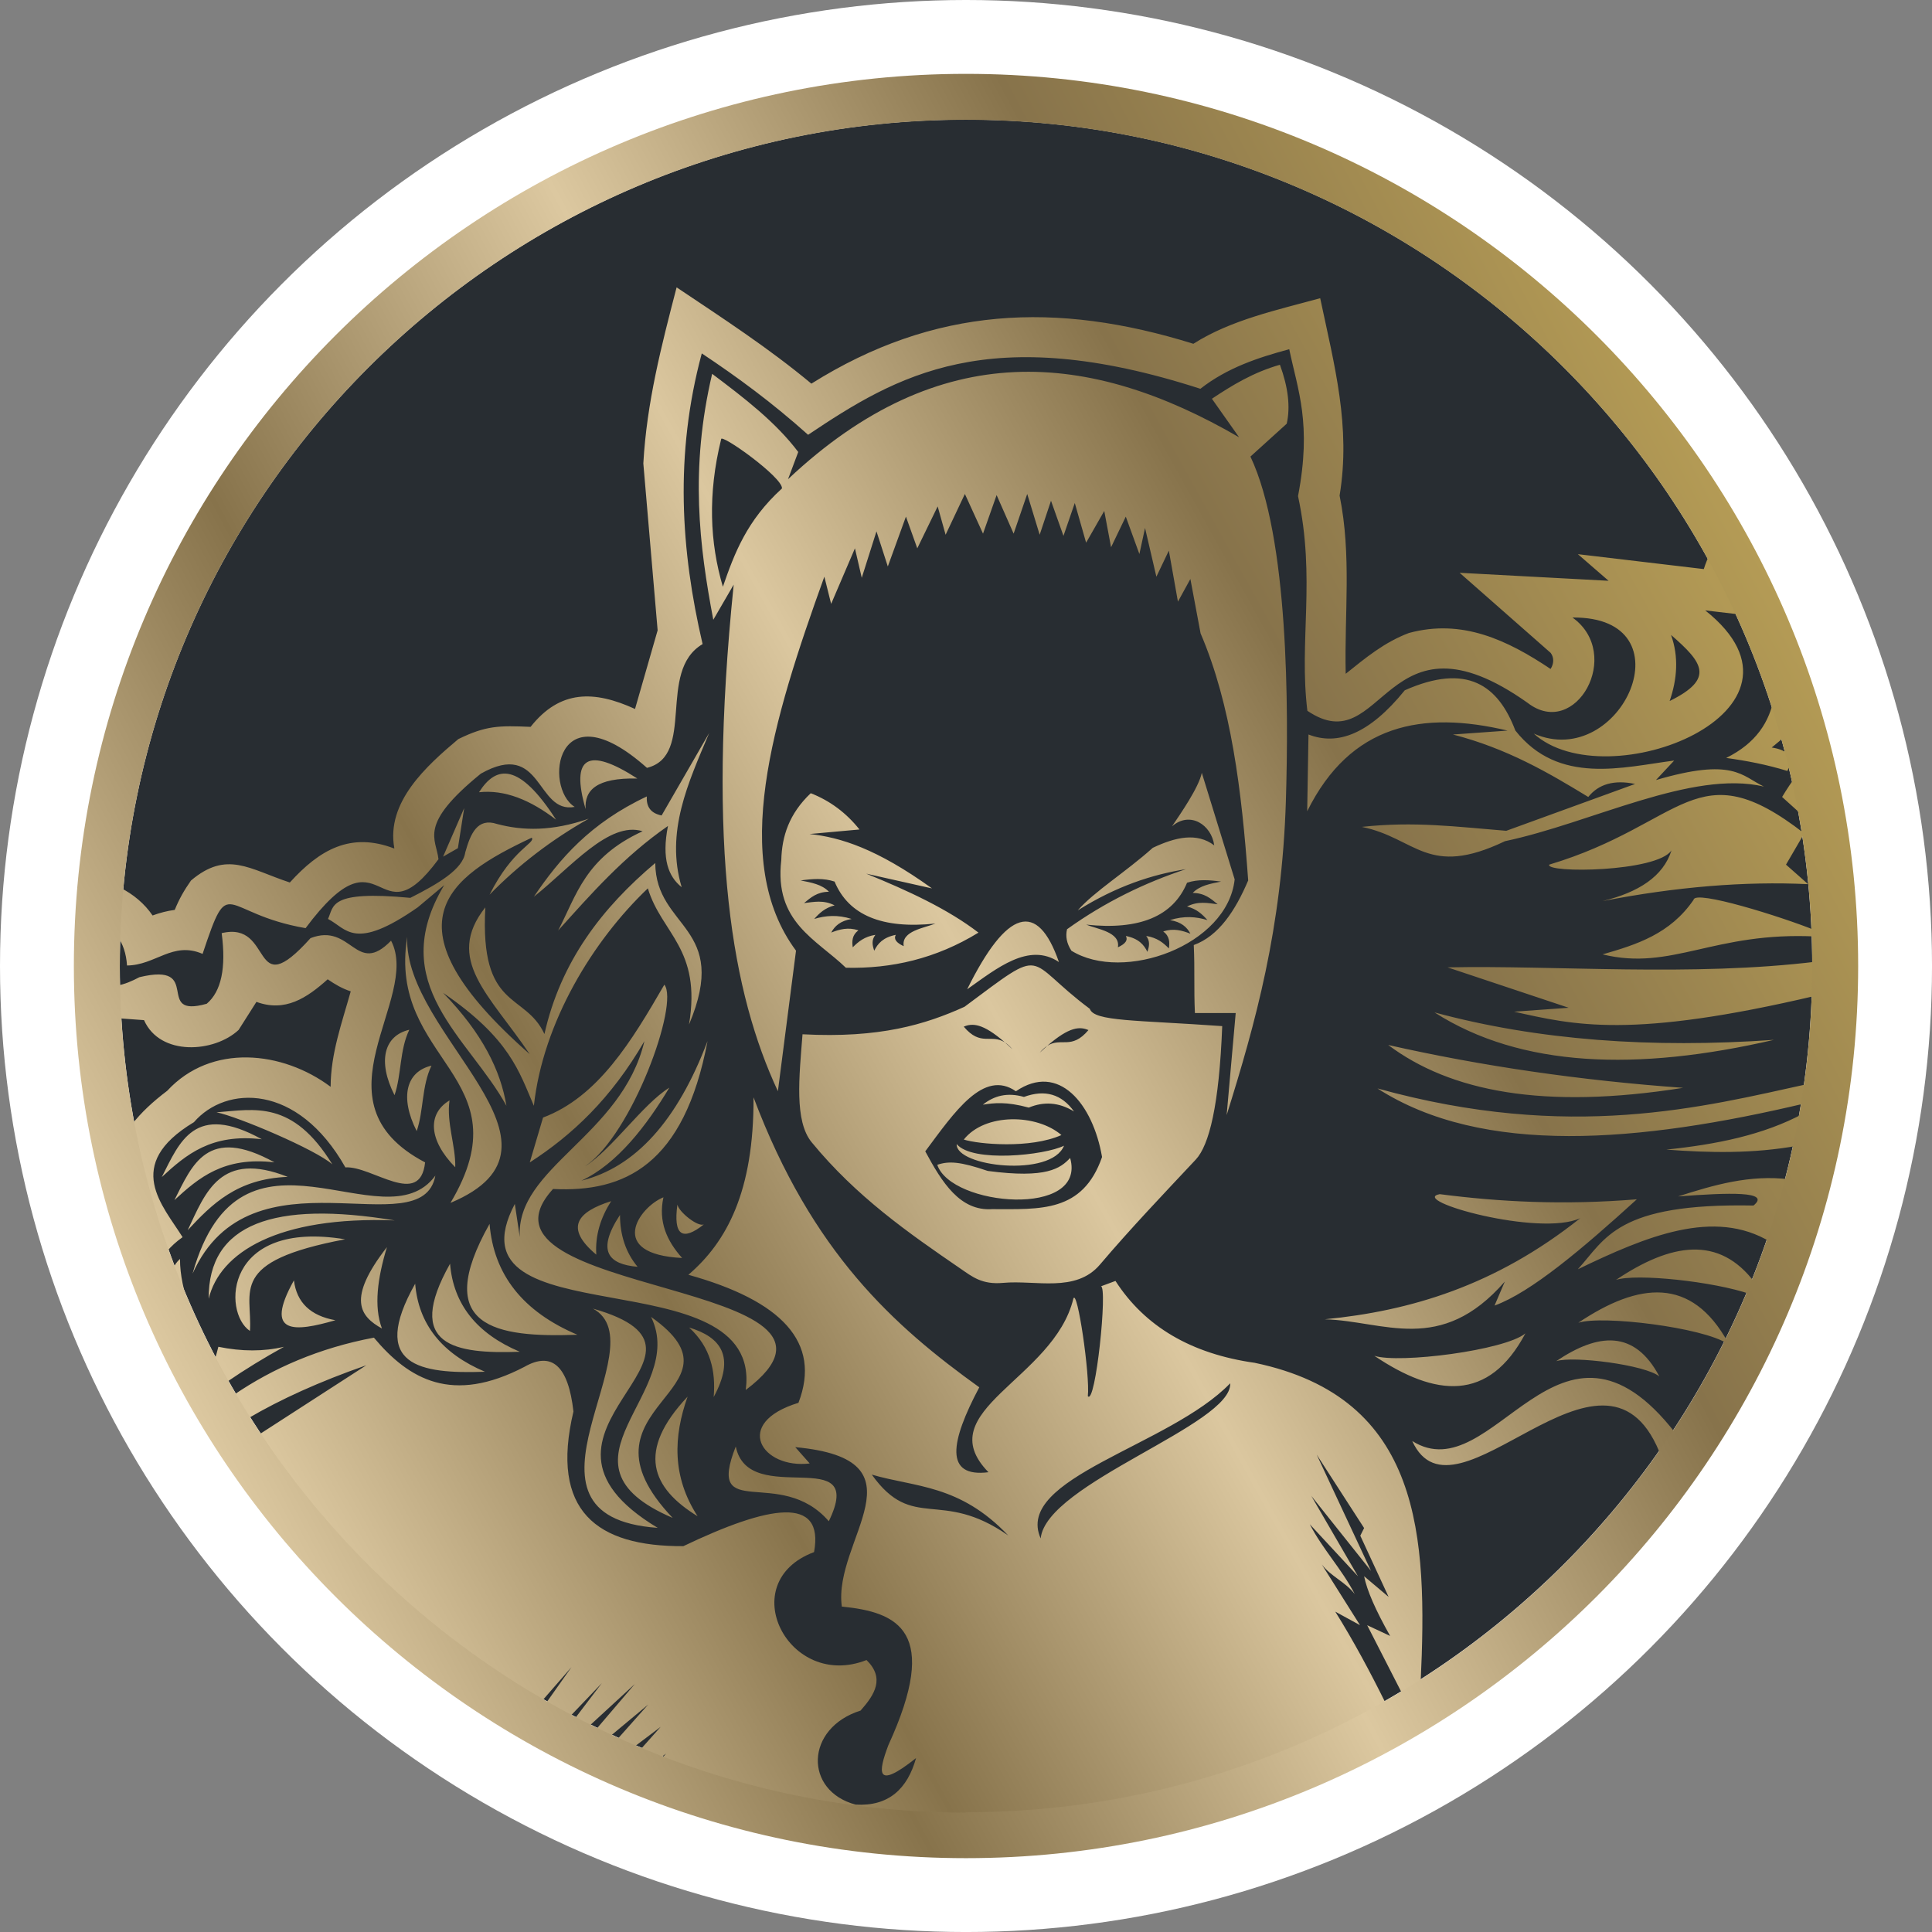
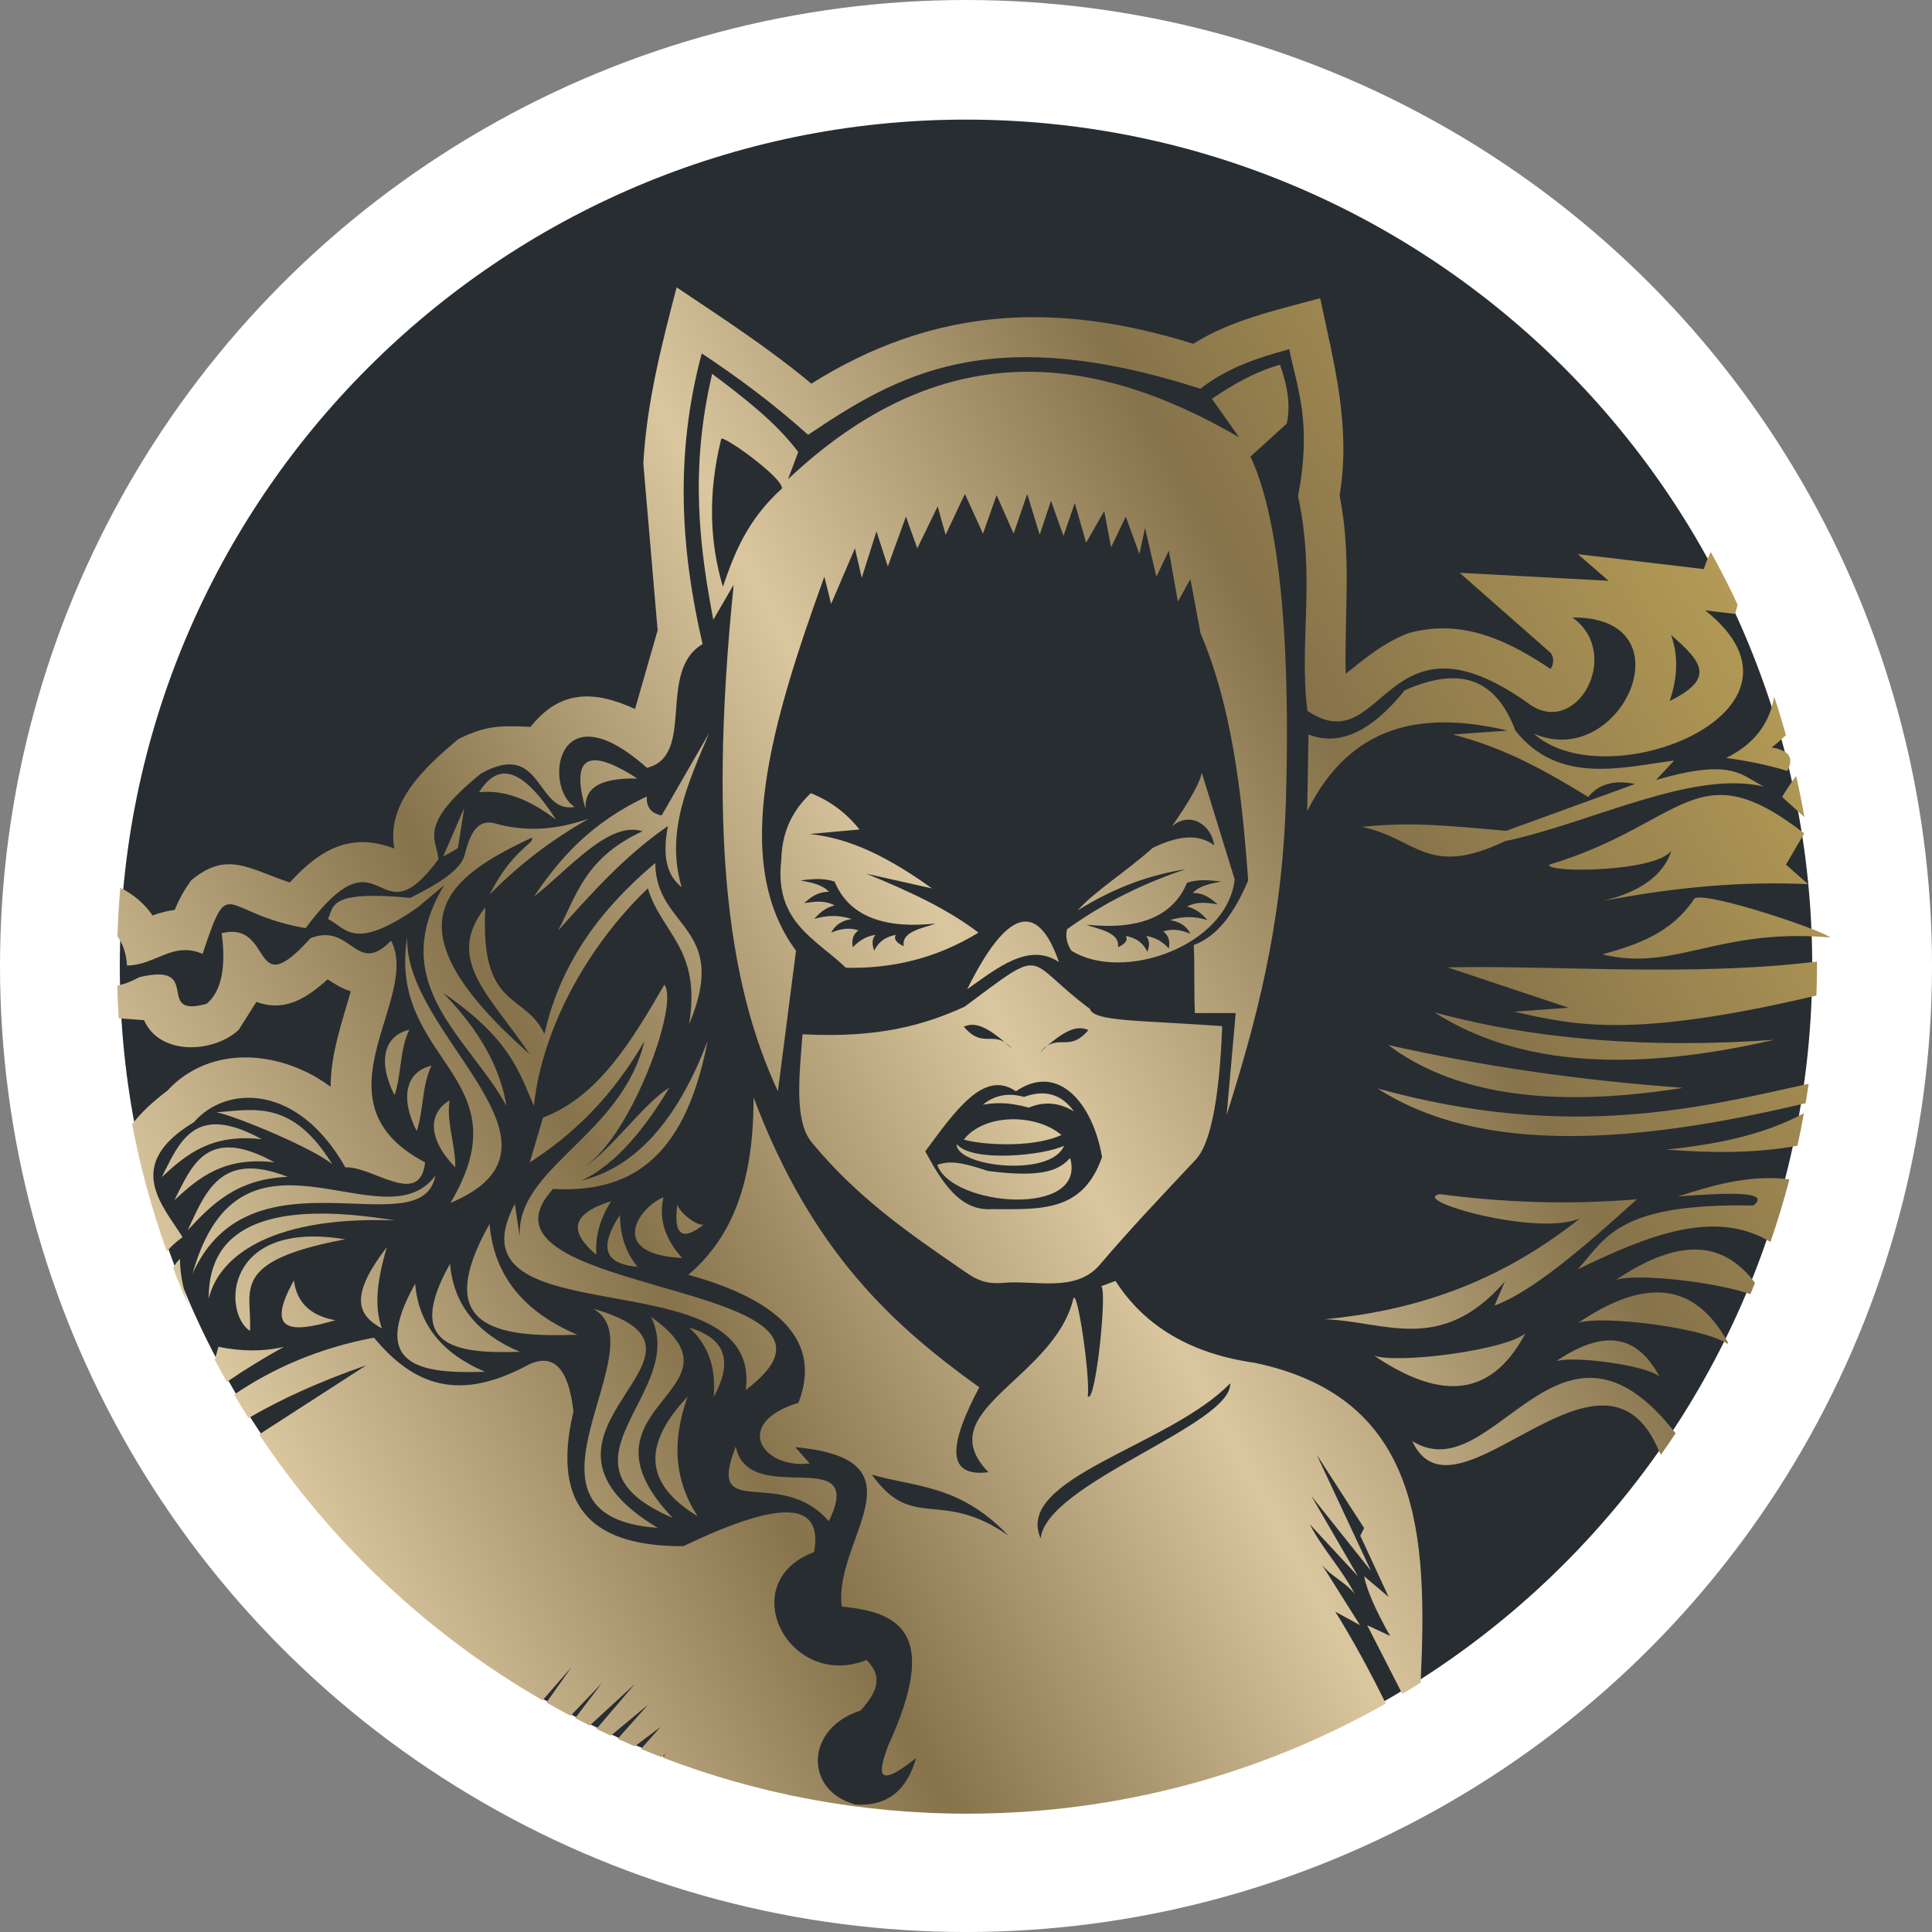
<svg xmlns="http://www.w3.org/2000/svg" id="Layer_2" data-name="Layer 2" viewBox="0 0 1011.81 1011.81">
  <rect x="0" y="0" width="1011.81" height="1011.81" fill="#808080" stroke="none" />
  <defs>
    <style>      .cls-1 {        fill: #282d32;      }      .cls-2 {        fill: #fff;      }      .cls-3 {        fill: url(#Nucleas_Gold_Gradient_Swatch);      }      .cls-4 {        fill: url(#linear-gradient);      }    </style>
    <linearGradient id="Nucleas_Gold_Gradient_Swatch" data-name="Nucleas Gold Gradient Swatch" x1="910.8" y1="315.85" x2="131.97" y2="747.56" gradientUnits="userSpaceOnUse">
      <stop offset="0" stop-color="#b39a55" />
      <stop offset=".25" stop-color="#87734b" />
      <stop offset=".5" stop-color="#dbc79f" />
      <stop offset=".75" stop-color="#87734b" />
      <stop offset="1" stop-color="#dbc79f" />
    </linearGradient>
    <linearGradient id="linear-gradient" x1="989.77" y1="287.32" x2="164.7" y2="725.83" gradientTransform="translate(-71.33 -.67)" gradientUnits="userSpaceOnUse">
      <stop offset="0" stop-color="#b49b55" />
      <stop offset=".25" stop-color="#87734b" />
      <stop offset=".5" stop-color="#dcc8a0" />
      <stop offset=".75" stop-color="#87734b" />
      <stop offset="1" stop-color="#dcc8a0" />
    </linearGradient>
  </defs>
  <g id="Layer_1-2" data-name="Layer 1">
    <g>
      <circle class="cls-2" cx="505.91" cy="505.91" r="505.91" />
-       <path class="cls-1" d="M949.08,505.81c0,244.39-198.78,443.17-443.17,443.17v.2c-244.39,0-443.17-198.79-443.17-443.18S261.52,62.64,505.91,62.64s443.17,198.78,443.17,443.17Z" />
+       <path class="cls-1" d="M949.08,505.81c0,244.39-198.78,443.17-443.17,443.17v.2c-244.39,0-443.17-198.79-443.17-443.18S261.52,62.64,505.91,62.64s443.17,198.78,443.17,443.17" />
      <path class="cls-3" d="M174.06,609.81c-8.63-7.74-49.79-25.18-60.66-27.27,19.95-1.54,39.81-6.62,60.66,27.27ZM91.34,628.51c12.71-11.68,25.86-22.89,52.39-19.78-35.27-19.45-43.03,1.34-52.39,19.78ZM218.23,592.37c3.68-10.7,2.58-23.59,7.74-34.28-13.22,3.09-16.75,16.45-7.74,34.28ZM235.7,661.83c-24.22,43.03,2.51,47.32,36.53,46.11-22.61-9.57-34.8-24.93-36.53-46.11ZM206.62,573.56c3.68-10.69,2.58-23.59,7.74-34.27-13.22,3.09-16.76,16.45-7.74,34.27ZM235.42,576.3c-11.66,6.95-11,20.76,3,35.02.28-11.3-4.68-23.27-3-35.02ZM256.39,640.96c-30.5,54.19,3.17,59.61,46.01,58.07-28.49-12.06-43.84-31.41-46.01-58.07ZM217.43,672.29c-24.21,43.02,2.53,47.32,36.54,46.11-22.62-9.58-34.8-24.95-36.54-46.11ZM109.29,680.18c5.85-24.3,36.27-43.35,97.46-41.03-63.25-10.46-97.73,1.66-97.46,41.03ZM213.27,490.64c-10.6,65.33,62.27,72.73,22.66,139.32,72.19-30.27-24.83-87.86-22.66-139.32ZM306.69,423.74c-.65-9.86,5.61-16.49,27.09-16.02-25.98-16.77-35.01-11.43-27.09,16.02ZM878.8,626.58c26.68-2.01,48.88-2.83,39.52,4.77-71.75-1.38-77.4,17.37-91.99,33.39,35.97-17.38,71.43-32.1,100.87-14.32,3.72-10.75,7.04-21.69,9.94-32.79-20.83-2.58-39.62,2.99-58.33,8.95ZM872.67,602.06c22.66,1.72,45.46,2.18,68.67-2.02,1.24-5.63,2.36-11.29,3.37-17-21.43,11.52-46.2,16.34-72.04,19.02ZM721.39,570.03c55.19,35.51,137.26,28.4,224.22,7.75.57-3.38,1.08-6.77,1.57-10.17-54.93,12.04-124.75,30.4-225.79,2.42ZM758.21,506.62l-.02.03,63.36,21.13-28.61,2.05c31.19,6.96,61.09,14.5,158.34-8.44.21-5.53.31-11.09.31-16.68v-1.13c-65.57,8.05-136.85,1.88-193.37,3.04ZM744.01,881.22c-3.18,2.02-6.37,3.99-9.6,5.9l-18.4-35.97,12.02,5.61c-7.66-13.55-12.19-23.96-13.63-31.27l12.83,10.82-14.83-32.05,2-4-24.84-38.47,28.45,60.9-31.26-39.26,24.43,42.07-25.24-27.24c6.94,13.36,16.61,23.22,23.56,36.57-4.84-6.33-12.42-9.16-17.26-15.49l20,31.76-12.94-7.06c9.53,15.28,18.21,31.42,26.45,48.1-64.73,36.74-139.59,57.7-219.33,57.7-56.16,0-109.91-10.4-159.39-29.4l1.77-2.06-2.44,1.81c-3.57-1.37-7.13-2.8-10.66-4.27l10.3-11.55-13.52,10.2c-3.01-1.27-6-2.58-8.98-3.93l15.96-17.95-19.56,16.3c-2.52-1.16-5.02-2.34-7.51-3.55l20.06-23.49-23.62,21.74c-2.55-1.26-5.09-2.55-7.61-3.87l13.95-18.33-16.34,17.09c-4.26-2.25-8.48-4.56-12.65-6.95l13.11-18.54-15.15,17.38c-59.55-34.38-110.4-82.16-148.42-139.22l56.12-36.25c-24.68,8.62-44.98,17.86-61.68,27.68-2.57-4.05-5.08-8.15-7.52-12.29,20.22-13.78,44.45-24.44,73.18-29.85,18.45,22.04,41.11,34.95,78.82,15.29,14.43-8.24,23-.44,25.68,23.39-12.37,52.13,12.23,70.75,57.56,70.52,44.8-21.4,73.89-26.77,68.45,3.11-42.32,15.84-13.36,72.61,27.48,56.53,9.68,9.49,4.36,18.03-3.11,26.46-29.12,9.2-29.71,42.04-2.59,49.26,17.35.97,27.1-8.24,31.64-24.38-21.61,17.2-19.74,7.18-14.52-6.73,27.41-59.74,5.07-69.72-24.36-72.6-4.82-34.8,45.81-77.05-24.38-83.5l7.56,8.54c-25.07,3.02-40.65-21.18-5.89-31.76,12.19-31.72-8.93-53.51-57.65-67.05,20.1-17.2,34.33-43.67,34.12-92.93,30.69,81.47,73.58,119.77,118.23,151.86-15.21,28.62-18.4,47.39,4.81,44.47-31.46-32.29,34.26-48.54,44.47-90.95,2.05-5.5,8.82,40.42,7.56,51.11,4.02,5.21,10.5-57.52,6.86-57.52l7.62-2.82c15.39,23.89,39.71,38.19,72.93,42.88,87.73,18.37,90.49,90.91,86.89,167.5ZM528.04,804.16c-25.48-26.84-48.77-25.21-71.48-31.89,21.64,30.23,35.95,7,71.48,31.89ZM644.27,724.44c-31.65,32.84-113.41,49.54-99.26,81.25,2.95-28.97,100.45-59.55,99.26-81.25ZM927.87,391.48c2.84-2.25,5.31-4.4,7.44-6.44-1.89-6.81-3.94-13.54-6.15-20.21-2.3,13.23-9.55,24.42-25.14,32.11,10.68,1.47,21.36,3.51,32.02,6.81,3.64-6.81.9-10.9-8.17-12.27ZM202.64,653.14c-21.25,27.31-13.97,36.28-2.61,42.62-4.34-11.61-2.31-26.39,2.61-42.62ZM867.22,408.54l9.55-10.23c-26.86,3.47-60.47,12.98-83.13-15.68h-.02c-8.97-23.74-25.33-35.56-57.92-21.12-18.75,23.16-35.33,29.06-50.43,23.15l-.68,40.2c22.7-45.77,60.41-52.82,104.94-42.24l-28.61,2.05c28.37,7.34,49.82,19.88,70.87,32.71,5.44-6.81,13.62-9.1,24.52-6.81l-67.46,24.53c-26.3-2.13-48.15-5.05-75.63-2.05,28.53,5.84,34.32,26.92,74.95,7.49,45.19-9.54,97.9-37.48,135.6-28.61-11.58-5.49-15.9-15.35-56.56-3.4ZM180.74,649.04c-63.26-10.46-64.39,38.32-49.84,47.99,1.44-20.62-11.94-36.37,49.84-47.99ZM153.93,670.54c-16.05,28.79.52,27.01,21.74,20.88-13.05-2.32-20.3-9.28-21.74-20.88ZM84.74,616.43c12.71-11.7,25.87-22.92,52.39-19.79-35.27-19.46-43.02,1.34-52.39,19.79ZM94.27,659.31c-1.63,1.49-2.8,3.13-3.57,4.9,2.57,6.74,5.32,13.39,8.24,19.97-2.61-7.79-4.69-16.28-4.68-24.88ZM555.88,594.44c-16.35,7.28-43.5,4.8-51.12,2.36,11.12-14.02,38.19-13.5,51.12-2.36ZM557.23,600.02c-6.68,16.79-56.81,11.03-56.2-.85,8.21,9.87,46.05,5.88,56.2.85ZM562.47,582.09c-7.9-4.87-15.8-5.3-23.69-2.03-11.9-3.22-18.07-2.44-24.04-1.53,5.89-4.73,12.89-6.54,21.5-4.05,10.99-4.03,19.74-1.48,26.23,7.62ZM490.87,610.02c6.05-2.05,11.98-1.71,26.4,3.21,31.02,4.13,38.12-1.44,43.16-6.77h0c8.85,31.47-62.33,25.33-69.57,3.56ZM490.87,610.02c6.05-2.05,11.98-1.71,26.4,3.21,31.02,4.13,38.12-1.44,43.16-6.77h0c8.85,31.47-62.33,25.33-69.57,3.56ZM562.47,582.09c-7.9-4.87-15.8-5.3-23.69-2.03-11.9-3.22-18.07-2.44-24.04-1.53,5.89-4.73,12.89-6.54,21.5-4.05,10.99-4.03,19.74-1.48,26.23,7.62ZM557.23,600.02c-6.68,16.79-56.81,11.03-56.2-.85,8.21,9.87,46.05,5.88,56.2.85ZM555.88,594.44c-16.35,7.28-43.5,4.8-51.12,2.36,11.12-14.02,38.19-13.5,51.12-2.36ZM555.88,594.44c-16.35,7.28-43.5,4.8-51.12,2.36,11.12-14.02,38.19-13.5,51.12-2.36ZM557.23,600.02c-6.68,16.79-56.81,11.03-56.2-.85,8.21,9.87,46.05,5.88,56.2.85ZM562.47,582.09c-7.9-4.87-15.8-5.3-23.69-2.03-11.9-3.22-18.07-2.44-24.04-1.53,5.89-4.73,12.89-6.54,21.5-4.05,10.99-4.03,19.74-1.48,26.23,7.62ZM490.87,610.02c6.05-2.05,11.98-1.71,26.4,3.21,31.02,4.13,38.12-1.44,43.16-6.77h0c8.85,31.47-62.33,25.33-69.57,3.56ZM490.87,610.02c6.05-2.05,11.98-1.71,26.4,3.21,31.02,4.13,38.12-1.44,43.16-6.77h0c8.85,31.47-62.33,25.33-69.57,3.56ZM562.47,582.09c-7.9-4.87-15.8-5.3-23.69-2.03-11.9-3.22-18.07-2.44-24.04-1.53,5.89-4.73,12.89-6.54,21.5-4.05,10.99-4.03,19.74-1.48,26.23,7.62ZM557.23,600.02c-6.68,16.79-56.81,11.03-56.2-.85,8.21,9.87,46.05,5.88,56.2.85ZM555.88,594.44c-16.35,7.28-43.5,4.8-51.12,2.36,11.12-14.02,38.19-13.5,51.12-2.36ZM555.88,594.44c-16.35,7.28-43.5,4.8-51.12,2.36,11.12-14.02,38.19-13.5,51.12-2.36ZM557.23,600.02c-6.68,16.79-56.81,11.03-56.2-.85,8.21,9.87,46.05,5.88,56.2.85ZM562.47,582.09c-7.9-4.87-15.8-5.3-23.69-2.03-11.9-3.22-18.07-2.44-24.04-1.53,5.89-4.73,12.89-6.54,21.5-4.05,10.99-4.03,19.74-1.48,26.23,7.62ZM490.87,610.02c6.05-2.05,11.98-1.71,26.4,3.21,31.02,4.13,38.12-1.44,43.16-6.77h0c8.85,31.47-62.33,25.33-69.57,3.56ZM490.87,610.02c6.05-2.05,11.98-1.71,26.4,3.21,31.02,4.13,38.12-1.44,43.16-6.77h0c8.85,31.47-62.33,25.33-69.57,3.56ZM562.47,582.09c-7.9-4.87-15.8-5.3-23.69-2.03-11.9-3.22-18.07-2.44-24.04-1.53,5.89-4.73,12.89-6.54,21.5-4.05,10.99-4.03,19.74-1.48,26.23,7.62ZM557.23,600.02c-6.68,16.79-56.81,11.03-56.2-.85,8.21,9.87,46.05,5.88,56.2.85ZM555.88,594.44c-16.35,7.28-43.5,4.8-51.12,2.36,11.12-14.02,38.19-13.5,51.12-2.36ZM555.88,594.44c-16.35,7.28-43.5,4.8-51.12,2.36,11.12-14.02,38.19-13.5,51.12-2.36ZM557.23,600.02c-6.68,16.79-56.81,11.03-56.2-.85,8.21,9.87,46.05,5.88,56.2.85ZM562.47,582.09c-7.9-4.87-15.8-5.3-23.69-2.03-11.9-3.22-18.07-2.44-24.04-1.53,5.89-4.73,12.89-6.54,21.5-4.05,10.99-4.03,19.74-1.48,26.23,7.62ZM490.87,610.02c6.05-2.05,11.98-1.71,26.4,3.21,31.02,4.13,38.12-1.44,43.16-6.77h0c8.85,31.47-62.33,25.33-69.57,3.56ZM490.87,610.02c6.05-2.05,11.98-1.71,26.4,3.21,31.02,4.13,38.12-1.44,43.16-6.77h0c8.85,31.47-62.33,25.33-69.57,3.56ZM562.47,582.09c-7.9-4.87-15.8-5.3-23.69-2.03-11.9-3.22-18.07-2.44-24.04-1.53,5.89-4.73,12.89-6.54,21.5-4.05,10.99-4.03,19.74-1.48,26.23,7.62ZM557.23,600.02c-6.68,16.79-56.81,11.03-56.2-.85,8.21,9.87,46.05,5.88,56.2.85ZM555.88,594.44c-16.35,7.28-43.5,4.8-51.12,2.36,11.12-14.02,38.19-13.5,51.12-2.36ZM555.88,594.44c-16.35,7.28-43.5,4.8-51.12,2.36,11.12-14.02,38.19-13.5,51.12-2.36ZM557.23,600.02c-6.68,16.79-56.81,11.03-56.2-.85,8.21,9.87,46.05,5.88,56.2.85ZM562.47,582.09c-7.9-4.87-15.8-5.3-23.69-2.03-11.9-3.22-18.07-2.44-24.04-1.53,5.89-4.73,12.89-6.54,21.5-4.05,10.99-4.03,19.74-1.48,26.23,7.62ZM490.87,610.02c6.05-2.05,11.98-1.71,26.4,3.21,31.02,4.13,38.12-1.44,43.16-6.77h0c8.85,31.47-62.33,25.33-69.57,3.56ZM490.87,610.02c6.05-2.05,11.98-1.71,26.4,3.21,31.02,4.13,38.12-1.44,43.16-6.77h0c8.85,31.47-62.33,25.33-69.57,3.56ZM562.47,582.09c-7.9-4.87-15.8-5.3-23.69-2.03-11.9-3.22-18.07-2.44-24.04-1.53,5.89-4.73,12.89-6.54,21.5-4.05,10.99-4.03,19.74-1.48,26.23,7.62ZM557.23,600.02c-6.68,16.79-56.81,11.03-56.2-.85,8.21,9.87,46.05,5.88,56.2.85ZM555.88,594.44c-16.35,7.28-43.5,4.8-51.12,2.36,11.12-14.02,38.19-13.5,51.12-2.36ZM555.88,594.44c-16.35,7.28-43.5,4.8-51.12,2.36,11.12-14.02,38.19-13.5,51.12-2.36ZM557.23,600.02c-6.68,16.79-56.81,11.03-56.2-.85,8.21,9.87,46.05,5.88,56.2.85ZM562.47,582.09c-7.9-4.87-15.8-5.3-23.69-2.03-11.9-3.22-18.07-2.44-24.04-1.53,5.89-4.73,12.89-6.54,21.5-4.05,10.99-4.03,19.74-1.48,26.23,7.62ZM490.87,610.02c6.05-2.05,11.98-1.71,26.4,3.21,31.02,4.13,38.12-1.44,43.16-6.77h0c8.85,31.47-62.33,25.33-69.57,3.56ZM560.44,606.46c8.85,31.47-62.33,25.33-69.57,3.56,6.05-2.05,11.98-1.71,26.4,3.21,31.02,4.13,38.12-1.44,43.16-6.77h0ZM514.74,578.52c5.89-4.73,12.89-6.54,21.5-4.05,10.99-4.03,19.74-1.48,26.23,7.62-7.9-4.87-15.8-5.3-23.69-2.03-11.9-3.22-18.07-2.44-24.04-1.53ZM501.03,599.17c8.21,9.87,46.05,5.88,56.2.85-6.68,16.79-56.81,11.03-56.2-.85ZM504.75,596.8c11.12-14.02,38.19-13.5,51.12-2.36-16.35,7.28-43.5,4.8-51.12,2.36ZM640.09,537.4c-1.61,41.44-6.81,62.38-13.87,69.9-16.95,18.09-34.1,36.05-50.15,54.96-12.68,14.94-33.69,8.01-50.68,9.59-11.17,1.05-16.29-3.29-22.4-7.47h0c-27.43-18.8-54.56-37.72-77.9-66.15-9.18-11.18-6.53-34.39-4.8-56.57,40.44,2.16,64.36-5.14,84.83-14.4,44.02-32.73,30.51-25.07,65.63,1.07,2.17,6.68,24.32,5.84,69.37,9.06ZM548.46,547.72c7.28-4.7,12.62,2.36,21.57-8.26-4.46-1.89-9.9-1.91-21.57,8.26ZM504.73,537.67c8.94,10.63,14.3,3.57,21.56,8.26-11.67-10.17-17.1-10.14-21.56-8.26ZM577.16,605.94c-4.81-27.86-22.71-49.72-45.12-34.43h0c-16.92-11.72-32.15,10.88-47.47,31.46,8.81,16.38,18.25,31.4,35.02,30.27,25.11,0,47.44,1.91,57.57-27.31ZM560.44,606.46c8.85,31.47-62.33,25.33-69.57,3.56,6.05-2.05,11.98-1.71,26.4,3.21,31.02,4.13,38.12-1.44,43.16-6.77h0ZM562.47,582.09c-7.9-4.87-15.8-5.3-23.69-2.03-11.9-3.22-18.07-2.44-24.04-1.53,5.89-4.73,12.89-6.54,21.5-4.05,10.99-4.03,19.74-1.48,26.23,7.62ZM501.03,599.17c8.21,9.87,46.05,5.88,56.2.85-6.68,16.79-56.81,11.03-56.2-.85ZM504.75,596.8c11.12-14.02,38.19-13.5,51.12-2.36-16.35,7.28-43.5,4.8-51.12,2.36ZM555.88,594.44c-16.35,7.28-43.5,4.8-51.12,2.36,11.12-14.02,38.19-13.5,51.12-2.36ZM557.23,600.02c-6.68,16.79-56.81,11.03-56.2-.85,8.21,9.87,46.05,5.88,56.2.85ZM562.47,582.09c-7.9-4.87-15.8-5.3-23.69-2.03-11.9-3.22-18.07-2.44-24.04-1.53,5.89-4.73,12.89-6.54,21.5-4.05,10.99-4.03,19.74-1.48,26.23,7.62ZM490.87,610.02c6.05-2.05,11.98-1.71,26.4,3.21,31.02,4.13,38.12-1.44,43.16-6.77h0c8.85,31.47-62.33,25.33-69.57,3.56ZM490.87,610.02c6.05-2.05,11.98-1.71,26.4,3.21,31.02,4.13,38.12-1.44,43.16-6.77h0c8.85,31.47-62.33,25.33-69.57,3.56ZM562.47,582.09c-7.9-4.87-15.8-5.3-23.69-2.03-11.9-3.22-18.07-2.44-24.04-1.53,5.89-4.73,12.89-6.54,21.5-4.05,10.99-4.03,19.74-1.48,26.23,7.62ZM557.23,600.02c-6.68,16.79-56.81,11.03-56.2-.85,8.21,9.87,46.05,5.88,56.2.85ZM555.88,594.44c-16.35,7.28-43.5,4.8-51.12,2.36,11.12-14.02,38.19-13.5,51.12-2.36ZM555.88,594.44c-16.35,7.28-43.5,4.8-51.12,2.36,11.12-14.02,38.19-13.5,51.12-2.36ZM557.23,600.02c-6.68,16.79-56.81,11.03-56.2-.85,8.21,9.87,46.05,5.88,56.2.85ZM562.47,582.09c-7.9-4.87-15.8-5.3-23.69-2.03-11.9-3.22-18.07-2.44-24.04-1.53,5.89-4.73,12.89-6.54,21.5-4.05,10.99-4.03,19.74-1.48,26.23,7.62ZM490.87,610.02c6.05-2.05,11.98-1.71,26.4,3.21,31.02,4.13,38.12-1.44,43.16-6.77h0c8.85,31.47-62.33,25.33-69.57,3.56ZM490.87,610.02c6.05-2.05,11.98-1.71,26.4,3.21,31.02,4.13,38.12-1.44,43.16-6.77h0c8.85,31.47-62.33,25.33-69.57,3.56ZM562.47,582.09c-7.9-4.87-15.8-5.3-23.69-2.03-11.9-3.22-18.07-2.44-24.04-1.53,5.89-4.73,12.89-6.54,21.5-4.05,10.99-4.03,19.74-1.48,26.23,7.62ZM557.23,600.02c-6.68,16.79-56.81,11.03-56.2-.85,8.21,9.87,46.05,5.88,56.2.85ZM555.88,594.44c-16.35,7.28-43.5,4.8-51.12,2.36,11.12-14.02,38.19-13.5,51.12-2.36ZM555.88,594.44c-16.35,7.28-43.5,4.8-51.12,2.36,11.12-14.02,38.19-13.5,51.12-2.36ZM557.23,600.02c-6.68,16.79-56.81,11.03-56.2-.85,8.21,9.87,46.05,5.88,56.2.85ZM562.47,582.09c-7.9-4.87-15.8-5.3-23.69-2.03-11.9-3.22-18.07-2.44-24.04-1.53,5.89-4.73,12.89-6.54,21.5-4.05,10.99-4.03,19.74-1.48,26.23,7.62ZM490.87,610.02c6.05-2.05,11.98-1.71,26.4,3.21,31.02,4.13,38.12-1.44,43.16-6.77h0c8.85,31.47-62.33,25.33-69.57,3.56ZM490.87,610.02c6.05-2.05,11.98-1.71,26.4,3.21,31.02,4.13,38.12-1.44,43.16-6.77h0c8.85,31.47-62.33,25.33-69.57,3.56ZM562.47,582.09c-7.9-4.87-15.8-5.3-23.69-2.03-11.9-3.22-18.07-2.44-24.04-1.53,5.89-4.73,12.89-6.54,21.5-4.05,10.99-4.03,19.74-1.48,26.23,7.62ZM557.23,600.02c-6.68,16.79-56.81,11.03-56.2-.85,8.21,9.87,46.05,5.88,56.2.85ZM555.88,594.44c-16.35,7.28-43.5,4.8-51.12,2.36,11.12-14.02,38.19-13.5,51.12-2.36ZM555.88,594.44c-16.35,7.28-43.5,4.8-51.12,2.36,11.12-14.02,38.19-13.5,51.12-2.36ZM557.23,600.02c-6.68,16.79-56.81,11.03-56.2-.85,8.21,9.87,46.05,5.88,56.2.85ZM562.47,582.09c-7.9-4.87-15.8-5.3-23.69-2.03-11.9-3.22-18.07-2.44-24.04-1.53,5.89-4.73,12.89-6.54,21.5-4.05,10.99-4.03,19.74-1.48,26.23,7.62ZM490.87,610.02c6.05-2.05,11.98-1.71,26.4,3.21,31.02,4.13,38.12-1.44,43.16-6.77h0c8.85,31.47-62.33,25.33-69.57,3.56ZM490.87,610.02c6.05-2.05,11.98-1.71,26.4,3.21,31.02,4.13,38.12-1.44,43.16-6.77h0c8.85,31.47-62.33,25.33-69.57,3.56ZM562.47,582.09c-7.9-4.87-15.8-5.3-23.69-2.03-11.9-3.22-18.07-2.44-24.04-1.53,5.89-4.73,12.89-6.54,21.5-4.05,10.99-4.03,19.74-1.48,26.23,7.62ZM557.23,600.02c-6.68,16.79-56.81,11.03-56.2-.85,8.21,9.87,46.05,5.88,56.2.85ZM555.88,594.44c-16.35,7.28-43.5,4.8-51.12,2.36,11.12-14.02,38.19-13.5,51.12-2.36ZM555.88,594.44c-16.35,7.28-43.5,4.8-51.12,2.36,11.12-14.02,38.19-13.5,51.12-2.36ZM557.23,600.02c-6.68,16.79-56.81,11.03-56.2-.85,8.21,9.87,46.05,5.88,56.2.85ZM562.47,582.09c-7.9-4.87-15.8-5.3-23.69-2.03-11.9-3.22-18.07-2.44-24.04-1.53,5.89-4.73,12.89-6.54,21.5-4.05,10.99-4.03,19.74-1.48,26.23,7.62ZM490.87,610.02c6.05-2.05,11.98-1.71,26.4,3.21,31.02,4.13,38.12-1.44,43.16-6.77h0c8.85,31.47-62.33,25.33-69.57,3.56ZM490.87,610.02c6.05-2.05,11.98-1.71,26.4,3.21,31.02,4.13,38.12-1.44,43.16-6.77h0c8.85,31.47-62.33,25.33-69.57,3.56ZM562.47,582.09c-7.9-4.87-15.8-5.3-23.69-2.03-11.9-3.22-18.07-2.44-24.04-1.53,5.89-4.73,12.89-6.54,21.5-4.05,10.99-4.03,19.74-1.48,26.23,7.62ZM557.23,600.02c-6.68,16.79-56.81,11.03-56.2-.85,8.21,9.87,46.05,5.88,56.2.85ZM555.88,594.44c-16.35,7.28-43.5,4.8-51.12,2.36,11.12-14.02,38.19-13.5,51.12-2.36ZM544.5,551.33c1.39-1.32,2.71-2.52,3.95-3.61-1.25.81-2.56,1.96-3.95,3.61ZM526.29,545.93c1.25,1.08,2.56,2.28,3.96,3.62-1.4-1.66-2.71-2.81-3.96-3.62ZM555.88,594.44c-12.93-11.14-40-11.65-51.12,2.36,7.63,2.44,34.78,4.92,51.12-2.36ZM557.23,600.02c-10.15,5.03-47.98,9.03-56.2-.85-.61,11.88,49.52,17.64,56.2.85ZM538.77,580.06c7.9-3.27,15.8-2.84,23.69,2.03-6.49-9.1-15.24-11.64-26.23-7.62-8.61-2.49-15.61-.68-21.5,4.05,5.97-.9,12.14-1.69,24.04,1.53ZM560.44,606.46c-5.05,5.33-12.14,10.9-43.16,6.77-14.42-4.92-20.35-5.26-26.4-3.21,7.24,21.77,78.42,27.92,69.57-3.56h0ZM232.06,448.63l7.74-4.43,3.3-21-11.05,25.44ZM343.17,451.96c-27.74,23.4-49.48,51.41-58.04,89.57-10.32-22.12-33.91-12.18-30.96-66.34-21.55,27.27,2.21,45.7,23.22,76.84-77.55-68.19-42.98-92.62,1.1-113.32,2.02,2.94-9.97,5.68-22.1,29.85,15.1-15.49,32.43-28.77,51.95-39.81-19.34,6.72-34.63,6.35-48.1,2.76-10.14-3.34-13.82,4.96-16.59,14.93-1.25,8.85-14.16,16.4-28.74,23.77-42.95-4.03-39.95,4.34-43.12,11.05,9.78,5.05,13.64,17.17,46.99-6.08l13.83-11.61c-31.09,52.01,13.03,79.82,32.61,115.54-3.04-18.39-12.44-37.82-33.17-59.15,35.03,23.96,39.8,41.23,47.54,59.15,4.86-43.87,30.92-86.46,59.7-113.87,7.18,23.77,28.2,31.5,21.56,71.31,21.81-51.67-17.4-49.89-17.69-84.58ZM646.61,460.54c-3.78,34.69-58.3,54.19-85.49,37.37-2.55-3.91-3.15-7.63-2.3-11.26,19.98-14.32,40.82-24.38,62.26-31.46-17.8,2.84-36.39,8.89-56.65,21.59,8.6-9.88,24.99-19.96,39.3-32.77,11.93-5.65,23.13-8.14,32.18-1.28-1.4-10.76-12.73-18.18-22.12-9.96,4.26-6.3,14.04-20.34,15.61-28.03l17.21,55.8ZM637.7,473.57c-3.48-2.87-6.78-5.89-13.06-5.93,3.74-3.92,9.34-4.83,14.84-5.94-6.07-.83-12.09-1.32-17.81.6-7.32,17.6-24.94,24.92-52.82,21.94,5.72,2.35,17.98,3.82,16.61,11.87,3.97-1.81,5.35-3.78,4.16-5.93,6.63,1.33,9.48,4.56,11.27,8.31.97-2.77,1.55-5.55-.6-8.31,5.69.88,8.96,3.57,11.87,6.53.45-3.23.42-6.38-2.96-8.91,5.42-1.77,9.88-.51,14.24,1.19-1.81-3.4-4.73-6.16-10.68-7.12,7.31-2.34,13.67-1.82,19.59,0-2.67-3.03-5.62-5.84-10.69-7.12,5.85-2.98,10.88-1.8,16.03-1.18ZM320.07,629.05c-17.72,5.63-24.63,13.92-7.78,28.03-.68-10.16,2.31-19.42,7.78-28.03ZM371.37,383.94l-24.88,43.13c-5.53-1.11-8.1-4.43-7.74-9.96-29.63,13.91-45.78,32.7-59.15,52.51,19.31-15.34,39.37-39.8,56.94-34.28-30.07,13.79-34.59,33.46-44.22,51.96,17.29-19.18,34.18-38.55,57.5-54.73-3.42,17.33.26,26.54,7.18,32.06-8.66-28.96,3.47-54.74,14.38-80.7ZM654.87,239.12c20,42.22,20.06,131.45,18.56,180.29-2.07,66.96-15.99,116.6-31.02,164.56l4.74-53.42h-21.36c-.6-12.86,0-22.76-.6-35.62,13.06-4.75,21.77-18.01,28.5-33.83-3.36-46.85-8.9-92.07-24.93-129.39l-5.34-28.49-6.52,11.86-4.76-26.71-6.53,13.66-5.94-25.53-2.96,13.65-7.12-19.59-7.71,16.03-3.57-19-9.5,16.62-5.93-20.78-5.93,17.21-6.53-18.4-5.93,17.81-6.52-21.36-7.12,20.78-8.91-20.19-7.12,20.19-9.5-20.78-10.09,21.36-4.16-14.84-10.68,21.96-5.94-16.62-9.49,26.12-5.94-18.4-7.71,24.33-3.57-15.43-12.46,29.09-3.56-14.25c-27.27,75.59-49.69,148.95-14.84,195.87l-9.49,73.61c-23.75-51.02-37.4-125.61-23.15-265.31l-10.68,18.4c-7.36-38.77-12.31-78.91-.6-128.8,16.68,12.55,33.22,25.19,45.09,40.93l-5.35,14.25c79.63-75,158.17-67.27,236.23-21.95l-14.24-20.18c10.68-7.12,21.74-13.85,35.62-17.8,4.35,11.88,5.53,22.16,3.56,30.87l-18.99,17.2ZM409.53,255.8c.51-5.79-32.48-29.29-31.87-25.73-7.08,28.78-5.9,54.16.92,77.22,6.07-17.56,12.52-34.71,30.95-51.48ZM506.52,518.1c15.57-10.99,32.3-24.84,48.06-14.26-11.27-32.44-27.29-27.69-48.06,14.26ZM250.86,414.91c13.46-1.48,26.91,4.05,40.36,14.37-19.36-30.01-31.31-28.61-40.36-14.37ZM512.44,488.42c-22.31,13.69-45.55,18.95-69.44,18.4-15.51-14.97-37.66-23.86-33.83-56.39.3-12.37,4.05-24.24,15.43-35.02,10.08,3.95,18.58,10.29,25.52,19l-26.12,2.37c16.22,1.76,35.2,7.7,64.1,28.49l-34.43-7.72c22.16,9.01,42.94,18.7,58.76,30.87ZM489.91,483.67c-27.9,2.96-45.51-4.36-52.83-21.97h.02c-5.71-1.93-11.74-1.44-17.81-.6,5.5,1.09,11.1,2.02,14.84,5.93-6.27.04-9.58,3.08-13.06,5.93,5.15-.6,10.18-1.79,16.03,1.19-5.06,1.29-8.02,4.1-10.69,7.12,5.92-1.81,12.28-2.32,19.59,0-5.95.98-8.86,3.74-10.68,7.12,4.35-1.69,8.84-2.95,14.24-1.17-3.37,2.53-3.41,5.67-2.97,8.9,2.92-2.95,6.17-5.65,11.86-6.53-2.15,2.75-1.57,5.53-.59,8.3,1.8-3.74,4.64-6.97,11.27-8.3-1.19,2.16.2,4.12,4.16,5.93-1.37-8.04,10.89-9.5,16.61-11.86ZM385.33,757.53c-15.97,40.55,23.2,9.66,48.72,39.16,20.3-41.76-42.04-6.08-48.72-39.16ZM360.89,695.23c11.27,10.31,14.01,22.86,12.87,36.42,11.55-21.27,3.75-31.38-12.87-36.42ZM360.1,731.43c-26.99,28.7-18.86,47.85,5.23,62.63-13.49-20.88-12.63-41.75-5.23-62.63ZM98.29,644.28c12.71-13.67,25.87-26.92,52.4-27.94-35.27-13.95-43.03,8.04-52.4,27.94ZM310.52,685.33c35.54,19.23-50.09,108.91,33.93,114.83-85.15-51.16,47.68-91.59-33.93-114.83ZM340.97,689.68c19.6,39.91-56.3,76.28,11.31,105.26-56.27-59.17,43.5-66.41-11.31-105.26ZM347.45,627.04c-12.9,5.19-29.89,29.81,9.79,31.78-7.98-8.91-12.58-19.04-9.79-31.78ZM100.86,666.99c30.65-68.17,120.15-13.35,127.14-51.3-26.98,36.88-101.99-38.35-127.14,51.3ZM289.64,622.68c37.31,1.9,68.57-12.42,80.9-77.43-15.79,41.71-37.8,66.06-66.05,73.07,18.88-8.83,34.2-28.95,46.05-48.7-13.93,8.69-30.17,32.44-44.1,41.14,24.58-16.54,49.44-85.29,41.48-95.07-17.15,29.64-34.64,58.69-63.52,69.59l-6.95,23.49c21.97-14.14,42.54-33.32,60.04-63.51-11.84,49.75-67.55,66.23-65.26,102.65l-2.61-17.4c-37.64,71.45,130.33,26.62,120.93,97.44,76.96-57.97-152.81-48.42-100.92-105.26ZM324.69,636.27c-12.49,19.03-5.97,25.86,9.22,27.17-6.21-7.48-9.19-16.59-9.22-27.17ZM354.76,630.85c-2.17,16.01,2.47,19.46,13.93,10.33-2.99,1.72-13.18-6.44-13.93-10.33ZM951.25,487.46h0c-18.4-7.48-63.75-21.58-64.28-16.25-12.28,17.96-29.89,23.49-47.69,28.61,36.38,8.89,58.3-12.12,112.08-9.35,2.33.12,4.72.28,7.18.5-.92-.76-3.54-2-7.28-3.51ZM940.68,406.34c-2.51,3.35-4.96,7.02-7.37,11.04l11.67,10.55c-1.25-7.26-2.7-14.45-4.31-21.59ZM204.82,492.62c-18.46,19.03-20.59-9.66-42.19-1.31-31.94,35.55-18.78-9.26-46.54-2.61,2.41,18.19-.19,30.52-7.83,36.98-28.04,7.9-1.28-22.08-35.23-13.92-3.97,2.09-7.88,3.79-11.63,4.36.14,5.75.4,11.47.76,17.17l13.27.97c8.41,19.01,36.75,17.05,49.53,5.13l9.33-14.7c15.04,5.52,26.35-2,37.32-11.82,3.87,2.66,7.59,4.85,12.07,6.31-4.62,16.54-10.48,32.5-10.53,49.99-25.11-18.8-62.48-22.91-85.58,2.09-7.5,5.66-13.72,11.45-18.4,17.54,4.38,22.86,10.5,45.11,18.22,66.59,2.18-2.62,4.89-5.11,8.23-7.47-10.24-16.49-31.43-37.77,5.95-60.23,16.69-19.32,54.23-20.62,79.31,23.68,13.92-.87,39.13,21.49,41.75-2.61-60.56-31.81-1.84-85.59-17.84-116.14ZM803.25,384.2c45.96,19.96,82.23-61.38,20.27-60.8,26.78,19.23,1.63,64.15-23.49,44.69-75.18-53.27-74.98,31.51-115.34,4.16-4.5-36.41,4.44-69.16-4.9-112.43,7.28-37.99-.13-55.4-4.6-76.93-16.34,4.41-32.41,9.67-46.54,20.72-110.86-35.8-159.16-6.9-205.44,24.1-18.66-16.73-37.06-30.26-55.68-42.63-14.32,53.16-10.97,103.37.43,152.24-24.18,14.21-3.36,58.44-29.14,64.82-47.87-42.6-54.26,10.34-37.84,20.44-20.41,3.84-16.7-35.71-49.16-17.41-33.11,26.95-23.36,33.89-22.18,44.81-33.1,44.9-28.18-19.42-69.6,36.1-44.6-7.7-39.49-29.81-53.94,13.48-15.7-6.77-24.51,5.94-39.58,6.08-.41-6.45-2.25-11.47-5.03-15.29.27-8.54.79-17.02,1.53-25.44,6.76,3.42,12.64,8.28,16.89,14.53,3.8-1.39,7.61-2.4,11.61-2.92,2.35-5.79,4.9-10.23,8.5-15.38,18.78-15.88,30.54-5.98,51.77,1.03,15.51-17.09,31.76-26.6,54.65-17.81l.08-.09c-4.44-24.17,16.82-43.14,33.48-57.19,14.51-7.09,21.27-7.14,37.87-6.42,15.45-19.52,33.35-19.12,54.7-9.37l11.84-41.19-7.49-87.39c1.77-31.87,9.46-61.57,17.43-92.22,24.17,16.18,48.23,31.81,70.58,50.43,64.27-40.34,128.24-43.26,200.05-20.88,19.69-12.56,44.35-17.8,66.42-23.86,7.44,35.26,16.13,67.08,10.16,103.38,6.36,31.21,2.47,61.93,3.2,93.31,10.55-8.44,20.16-16.47,33.08-21.36,27.76-7.54,51.42,3.57,74.21,18.83,1.72-2.61,1.95-5.91.05-8.42l-47.68-41.94,78.01,4.18-16.08-13.94,65.95,7.81c.99-3.2,2.23-6.16,3.68-8.9,4.97,8.95,9.63,18.1,13.99,27.42h0c-.37,1.68-.76,3.34-1.25,4.96l-15.67-1.84c66.33,52.74-51.92,99.06-89.84,64.49ZM875.14,332.52c4.13,11.5,3.2,23.23-.73,34.61,23.87-11.74,17.28-20.24.73-34.61ZM114.36,705.33c-.6,2.47-1.25,4.74-1.91,6.81,2.06,3.9,4.17,7.76,6.35,11.59,9.5-6.52,19.51-12.63,29.93-18.4-10.62,2.52-22.08,2.52-34.36,0ZM935.35,452.82l9.54-16.36c-56.78-44.13-62.48-4.95-133.55,16.36-2.12,4.53,56.4,3.98,64.05-7.48-4.32,13.68-17.26,21.97-36.11,26.57,38.6-7.5,74.5-10.44,107.65-8.86l-11.58-10.23ZM727.03,547.27c32.4,24.32,81.32,34.04,154.43,22.44-53.87-3.88-105.35-11.37-154.43-22.44ZM751.27,530.21c45.27,28.96,106.16,30.91,177.77,14.37-63.9,4.49-123.46.3-177.77-14.37ZM857.23,628.09c-38.47,3.14-71.99,1.34-103.26-2.7-16.4,3.22,52.27,22.53,73.63,12.58-44.6,35.49-89.2,48.61-133.78,52.96,30.9.83,60.54,18.96,94.27-19.76l-5.38,12.57c18.98-6.87,45.92-29.61,74.53-55.66ZM719.75,710.05c32.02,21.52,59.91,24.42,79.12-11.74-10.77,8.92-66.22,15.92-79.12,11.74ZM815.02,712.84c8.82-2.84,46.66,1.94,54.01,8.02-13.11-24.7-32.16-22.71-54.01-8.02ZM739.6,754.68c22.46,49.07,99.67-65.84,129.3,5.39.33.58.66,1.16.97,1.75,2.62-3.68,5.17-7.41,7.66-11.17-61.23-78.9-95.23,30.92-137.93,4.03ZM846.34,670.29c10.72-3.47,50.95.8,70.35,7.47.82-1.95,1.62-3.9,2.43-5.87-18.78-25.2-44.14-20.85-72.78-1.61ZM826.6,692.74c12.53-4.04,65.28,2.45,78.12,11,.1-.2.2-.39.3-.59-19.18-34.76-46.78-31.65-78.42-10.42Z" />
-       <path class="cls-4" d="M505.91,38.68C248.24,38.68,38.68,248.24,38.68,505.91s209.56,467.23,467.23,467.23,467.23-209.56,467.23-467.23S763.58,38.68,505.91,38.68ZM505.91,949.08v.2c-244.39,0-443.17-198.79-443.17-443.18S261.52,62.74,505.91,62.74s443.17,198.78,443.17,443.17-198.78,443.17-443.17,443.17Z" />
    </g>
  </g>
</svg>